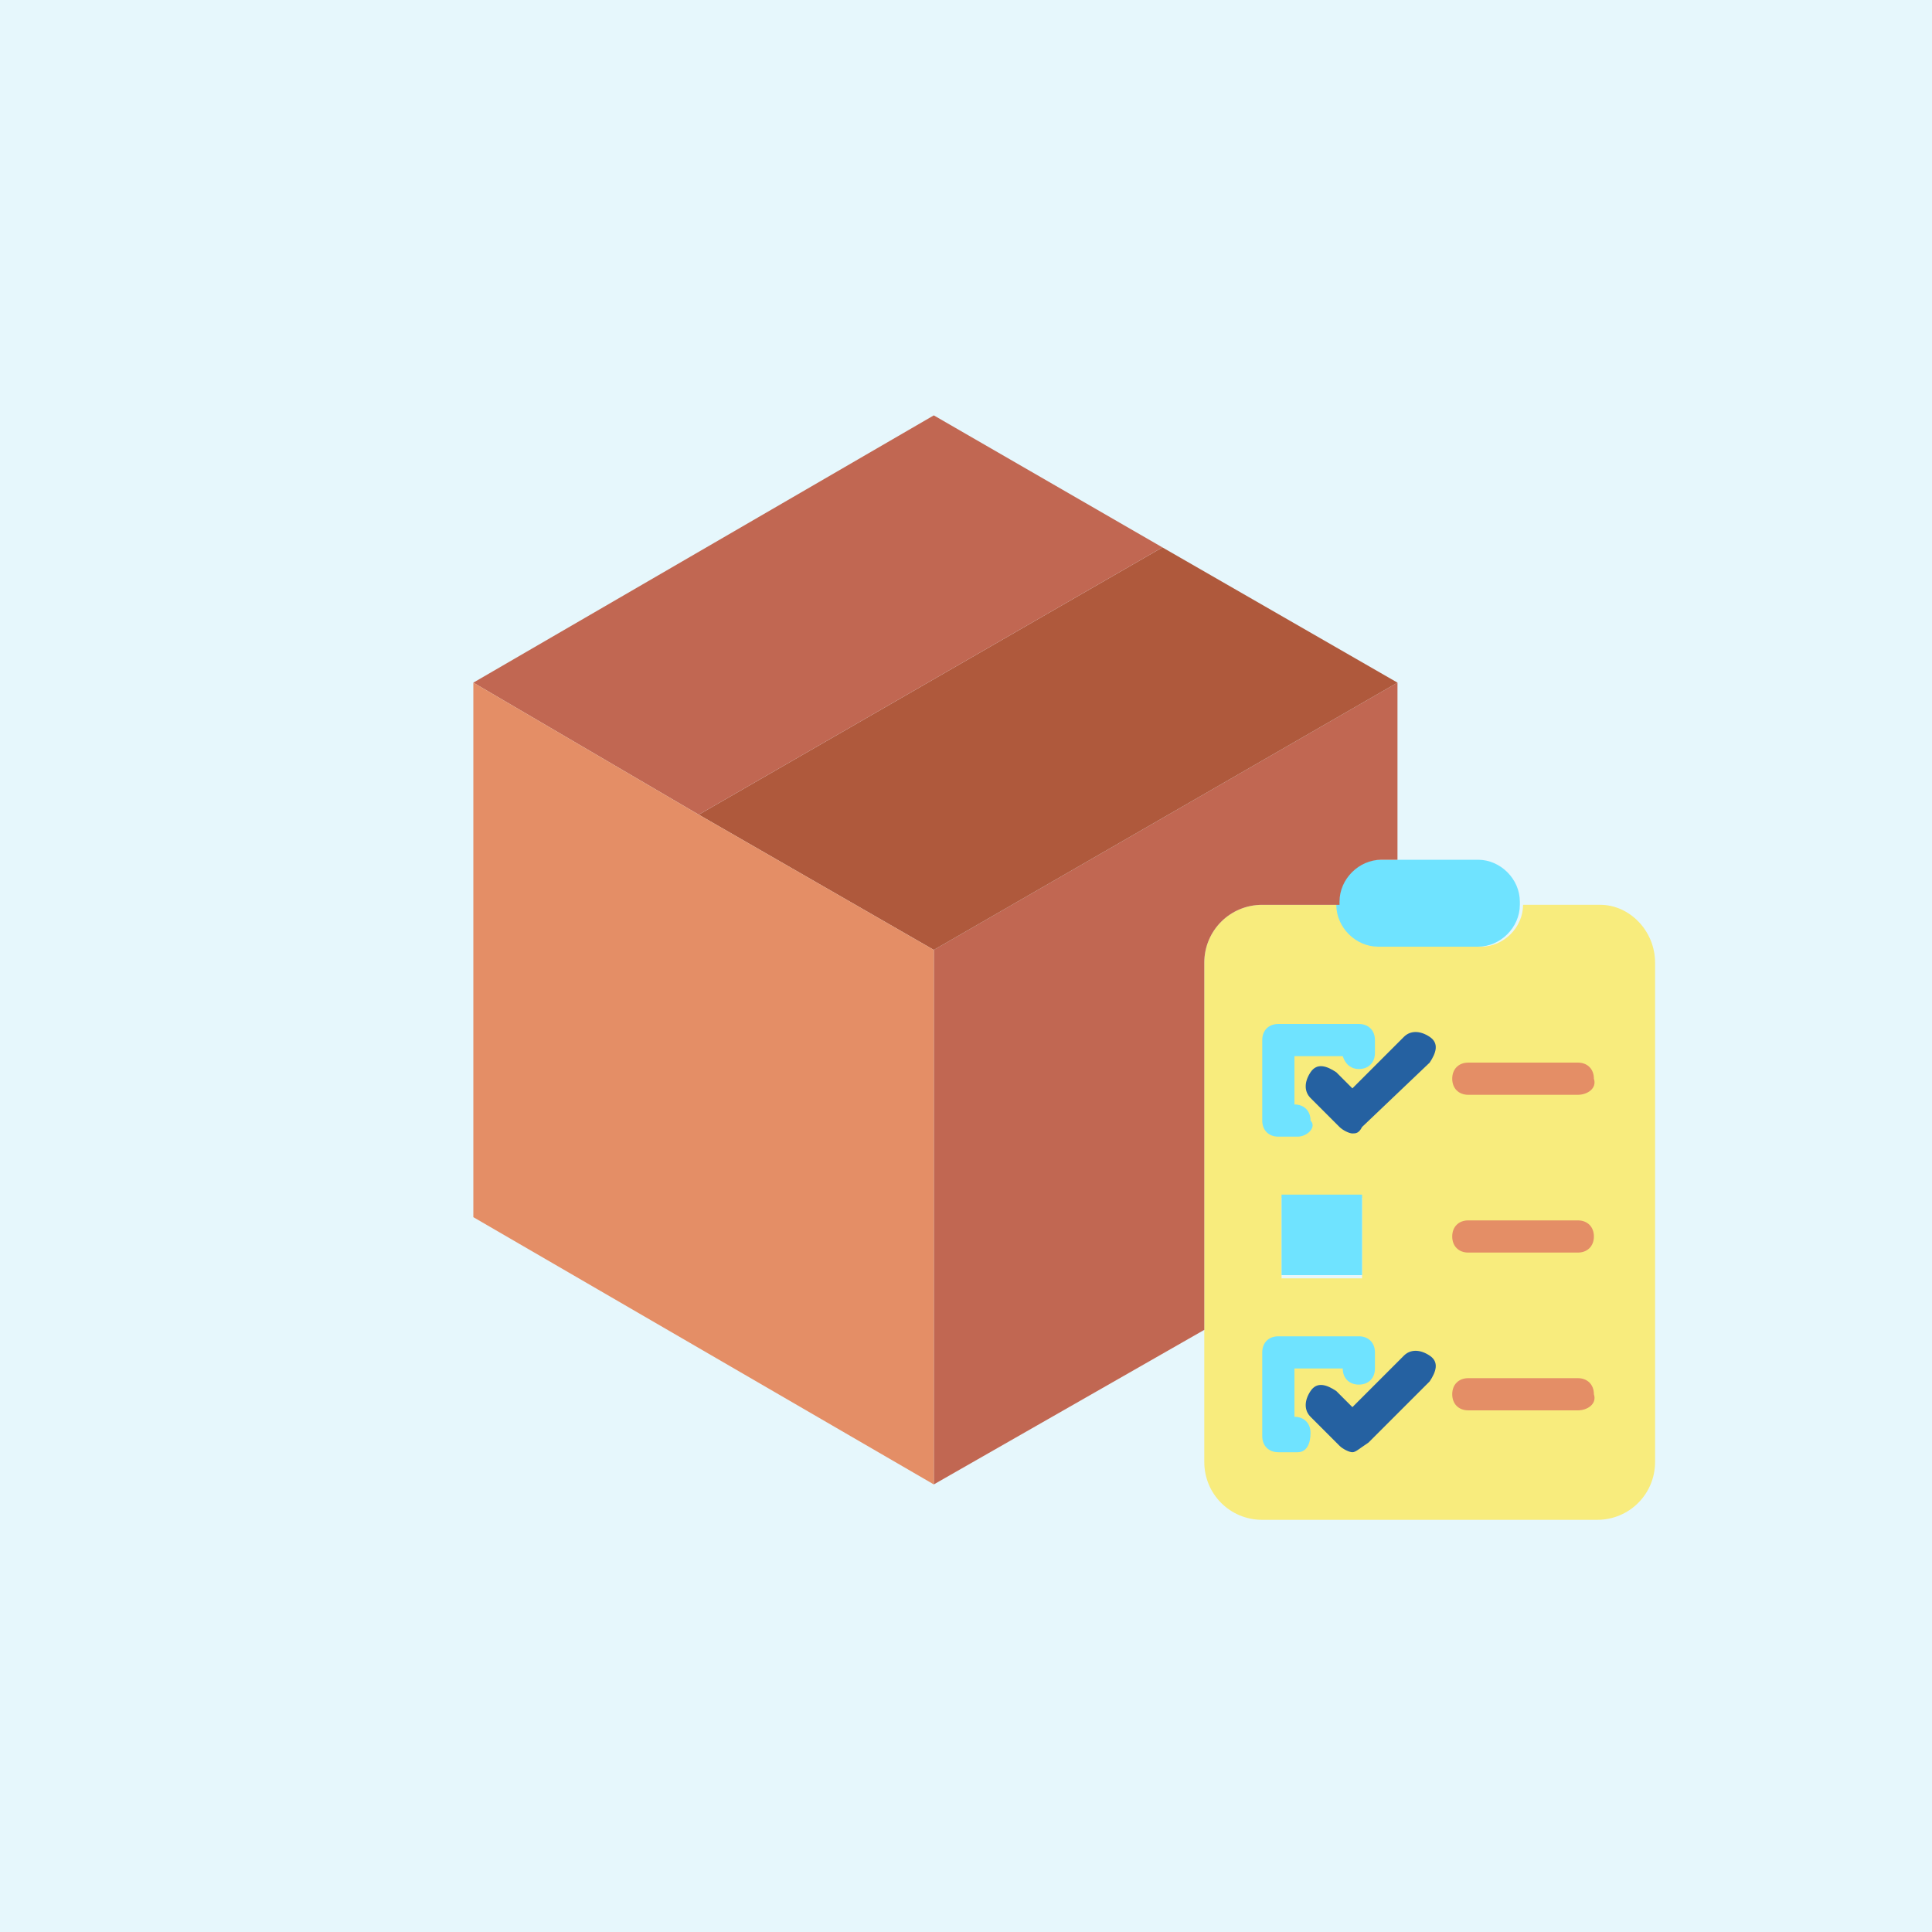
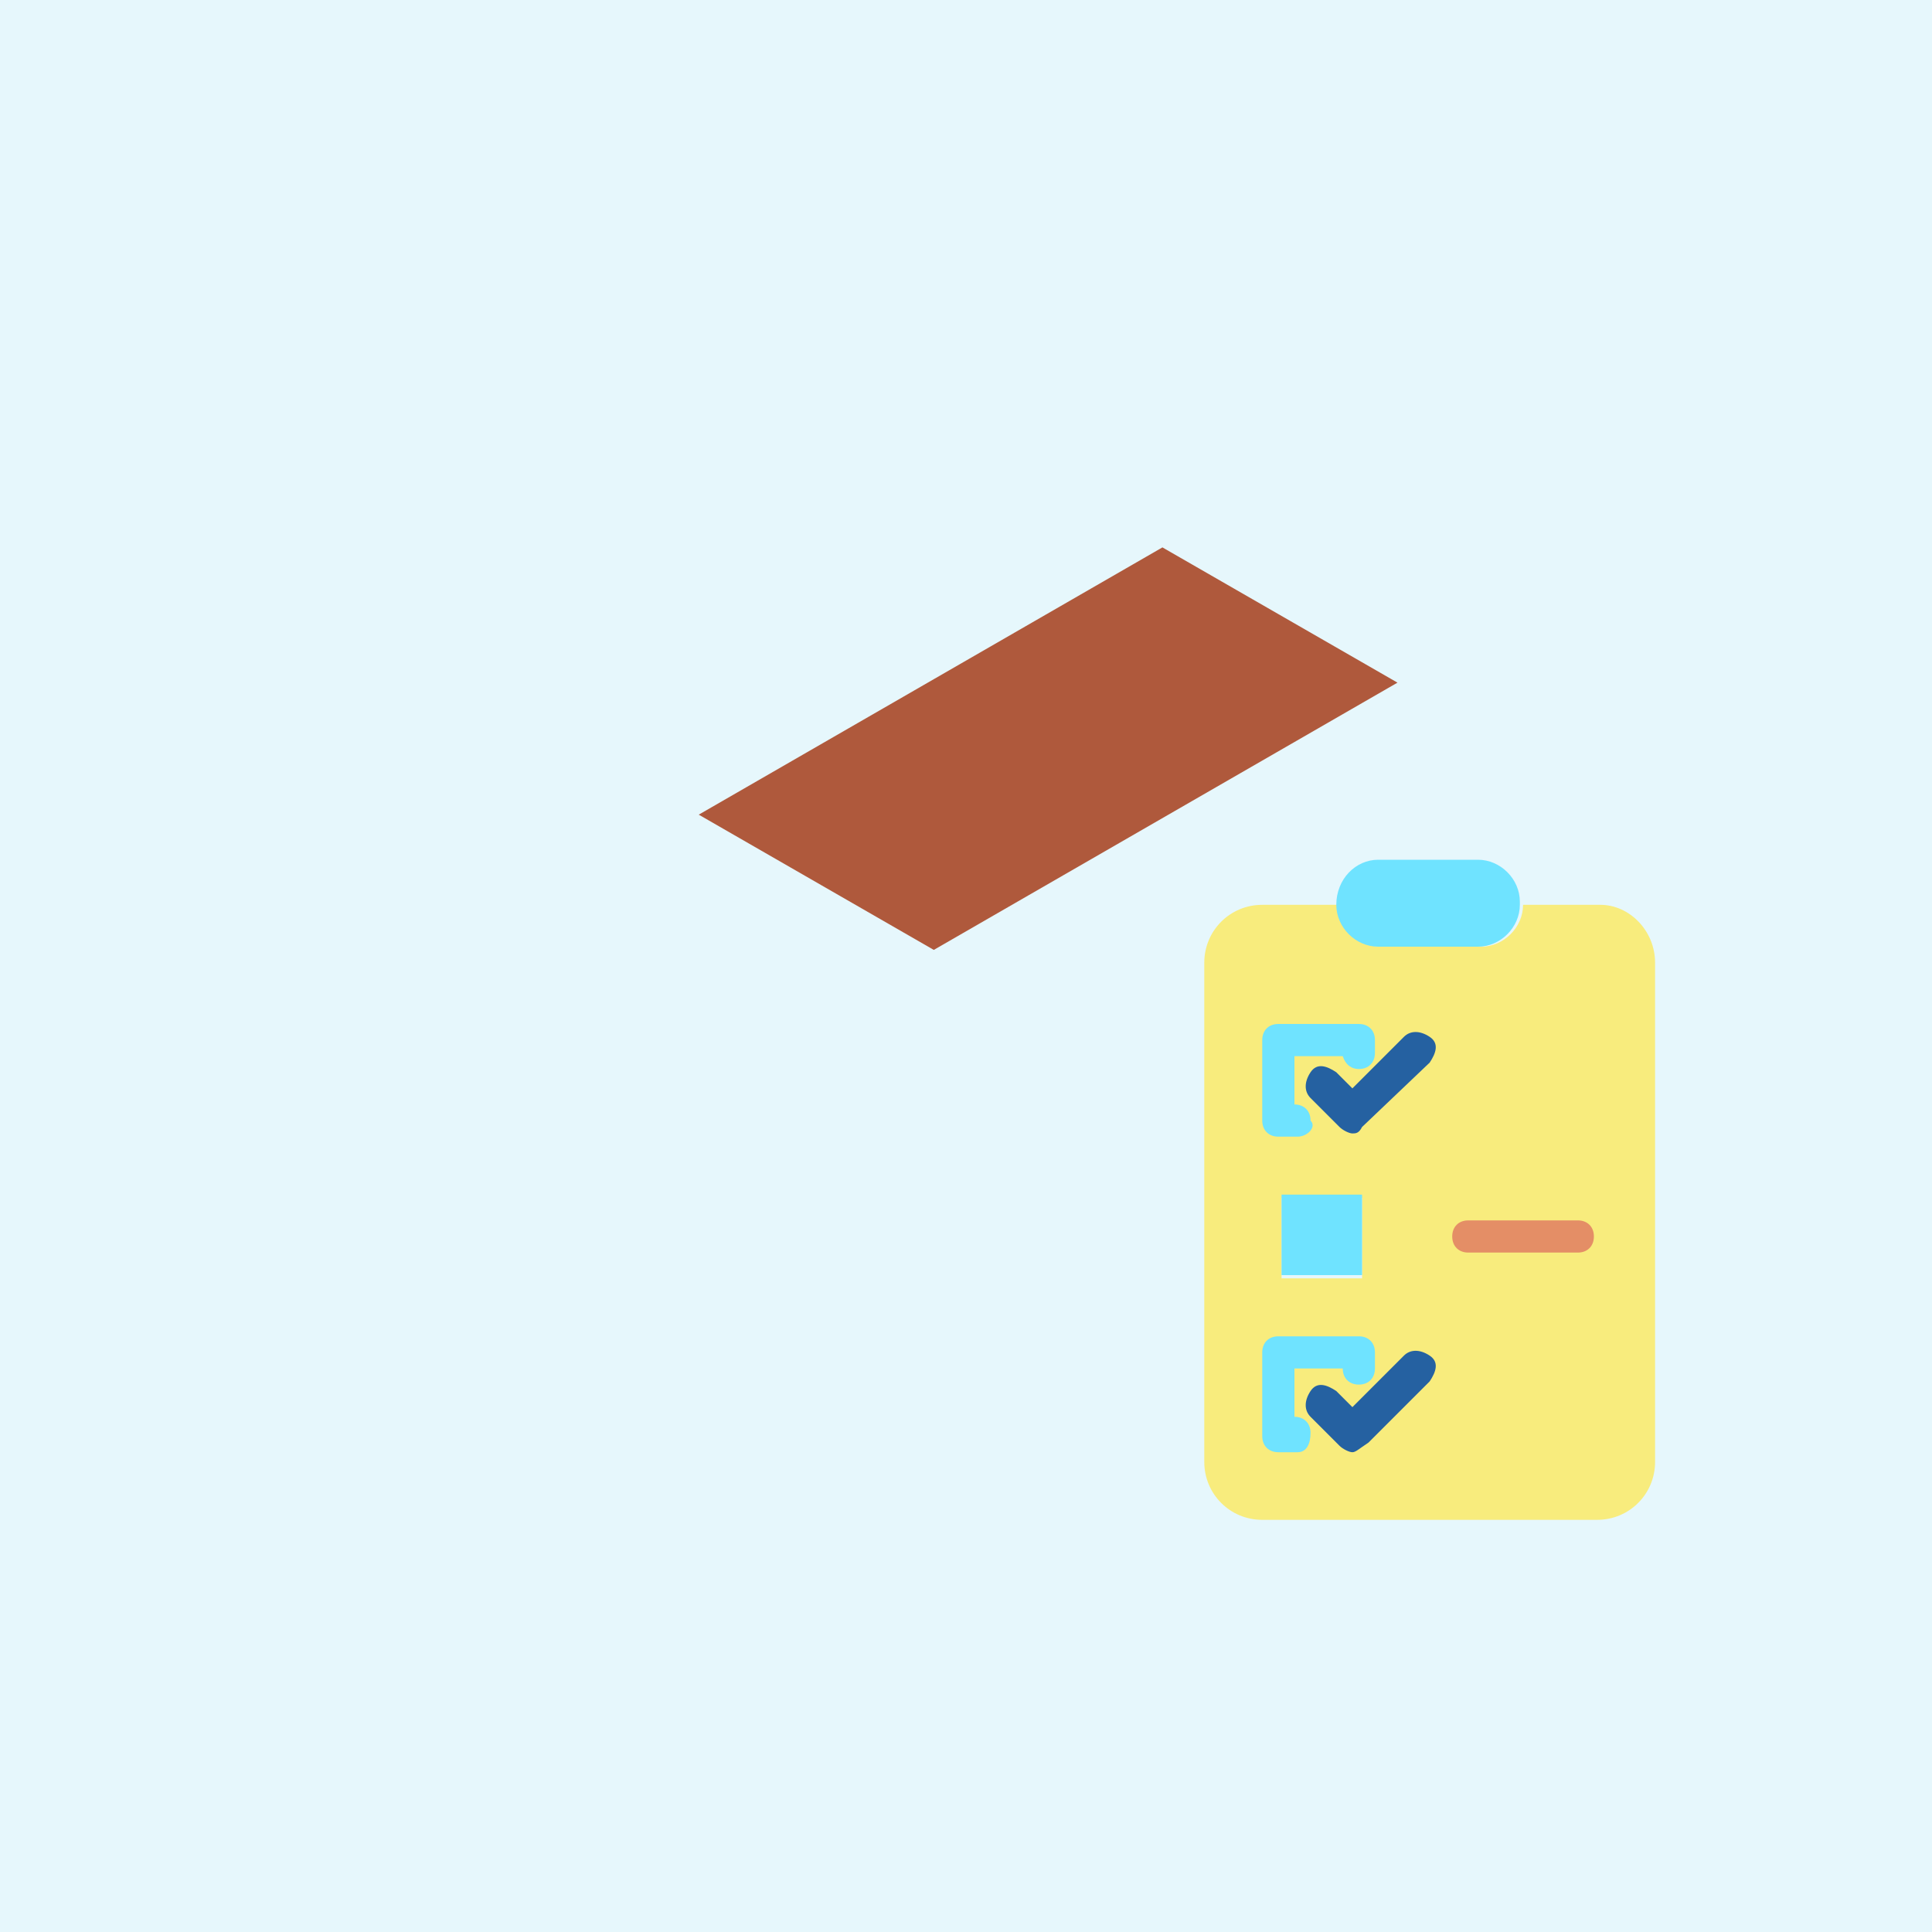
<svg xmlns="http://www.w3.org/2000/svg" version="1.1" id="Layer_1" x="0px" y="0px" width="60px" height="60px" viewBox="0 0 60 60" style="enable-background:new 0 0 60 60;" xml:space="preserve">
  <style type="text/css">
	.st0{fill:#E6F7FC;}
	.st1{fill:#F8EC7D;}
	.st2{fill:#6FE3FF;}
	.st3{fill:#C16752;}
	.st4{fill:#AF593C;}
	.st5{fill:#E48E66;}
	.st6{fill:#2561A1;}
</style>
  <rect class="st0" width="60" height="60.4" />
  <g id="_Group_2">
    <path class="st1" d="M51.4,29.9v15.5c0,1-0.8,1.8-1.8,1.8H39.2c-1,0-1.8-0.8-1.8-1.8c0,0,0,0,0,0V29.9c0-1,0.8-1.8,1.8-1.8   c0,0,0,0,0,0h2.4v0c0,0.7,0.6,1.3,1.3,1.3c0,0,0,0,0,0h3.1c0.7,0,1.3-0.6,1.3-1.3c0,0,0,0,0,0v0h2.4C50.6,28.1,51.4,28.9,51.4,29.9   z M42.3,39.7v-2.5h-2.5v2.5H42.3z" />
    <path class="st2" d="M41.5,28.1L41.5,28.1c0-0.8,0.6-1.4,1.3-1.4c0,0,0,0,0,0h3.1c0.7,0,1.3,0.6,1.3,1.3c0,0,0,0,0,0v0.1   c0,0.7-0.6,1.3-1.3,1.3c0,0,0,0,0,0h-3.1C42.1,29.4,41.5,28.8,41.5,28.1C41.5,28.1,41.5,28.1,41.5,28.1L41.5,28.1z" />
-     <path class="st3" d="M43.4,21.2v5.5h-0.5c-0.7,0-1.3,0.6-1.3,1.3c0,0,0,0,0,0v0.1h-2.4c-1,0-1.8,0.8-1.8,1.8c0,0,0,0,0,0v11.4   L29,46.1V29.5L43.4,21.2L43.4,21.2z" />
    <polygon class="st4" points="29,29.5 21.7,25.3 36.1,17 36.1,17 43.4,21.2  " />
    <rect x="39.8" y="37.1" class="st2" width="2.5" height="2.5" />
-     <polygon class="st3" points="36.1,17 21.7,25.3 14.7,21.2 29,12.9  " />
-     <polygon class="st5" points="29,29.5 29,46.1 14.7,37.8 14.7,21.2 14.7,21.2 21.7,25.3  " />
    <path class="st2" d="M40.3,35.3h-0.6c-0.3,0-0.5-0.2-0.5-0.5v-2.5c0-0.3,0.2-0.5,0.5-0.5h2.5c0.3,0,0.5,0.2,0.5,0.5v0.4   c0,0.3-0.2,0.5-0.5,0.5c-0.2,0-0.4-0.1-0.5-0.4h-1.5v1.5h0c0.3,0,0.5,0.2,0.5,0.5C40.9,35,40.6,35.3,40.3,35.3z" />
    <path class="st2" d="M40.3,45.1h-0.6c-0.3,0-0.5-0.2-0.5-0.5l0,0V42c0-0.3,0.2-0.5,0.5-0.5h2.5c0.3,0,0.5,0.2,0.5,0.5v0.5   c0,0.3-0.2,0.5-0.5,0.5c-0.3,0-0.5-0.2-0.5-0.5l0,0h-1.5V44h0c0.3,0,0.5,0.2,0.5,0.5S40.6,45.1,40.3,45.1z" />
    <path class="st6" d="M42,35.2c-0.1,0-0.3-0.1-0.4-0.2l-0.9-0.9c-0.2-0.2-0.2-0.5,0-0.8s0.5-0.2,0.8,0l0.5,0.5l1.6-1.6   c0.2-0.2,0.5-0.2,0.8,0s0.2,0.5,0,0.8L42.3,35C42.2,35.2,42.1,35.2,42,35.2z" />
    <path class="st6" d="M42,45.1c-0.1,0-0.3-0.1-0.4-0.2l-0.9-0.9c-0.2-0.2-0.2-0.5,0-0.8s0.5-0.2,0.8,0l0.5,0.5l1.6-1.6   c0.2-0.2,0.5-0.2,0.8,0s0.2,0.5,0,0.8l-1.9,1.9C42.2,45,42.1,45.1,42,45.1z" />
-     <path class="st5" d="M49,34h-3.4c-0.3,0-0.5-0.2-0.5-0.5c0-0.3,0.2-0.5,0.5-0.5H49c0.3,0,0.5,0.2,0.5,0.5C49.6,33.8,49.3,34,49,34   L49,34z" />
    <path class="st5" d="M49,38.9h-3.4c-0.3,0-0.5-0.2-0.5-0.5s0.2-0.5,0.5-0.5H49c0.3,0,0.5,0.2,0.5,0.5S49.3,38.9,49,38.9L49,38.9z" />
-     <path class="st5" d="M49,43.8h-3.4c-0.3,0-0.5-0.2-0.5-0.5c0-0.3,0.2-0.5,0.5-0.5H49c0.3,0,0.5,0.2,0.5,0.5   C49.6,43.6,49.3,43.8,49,43.8L49,43.8z" />
  </g>
</svg>